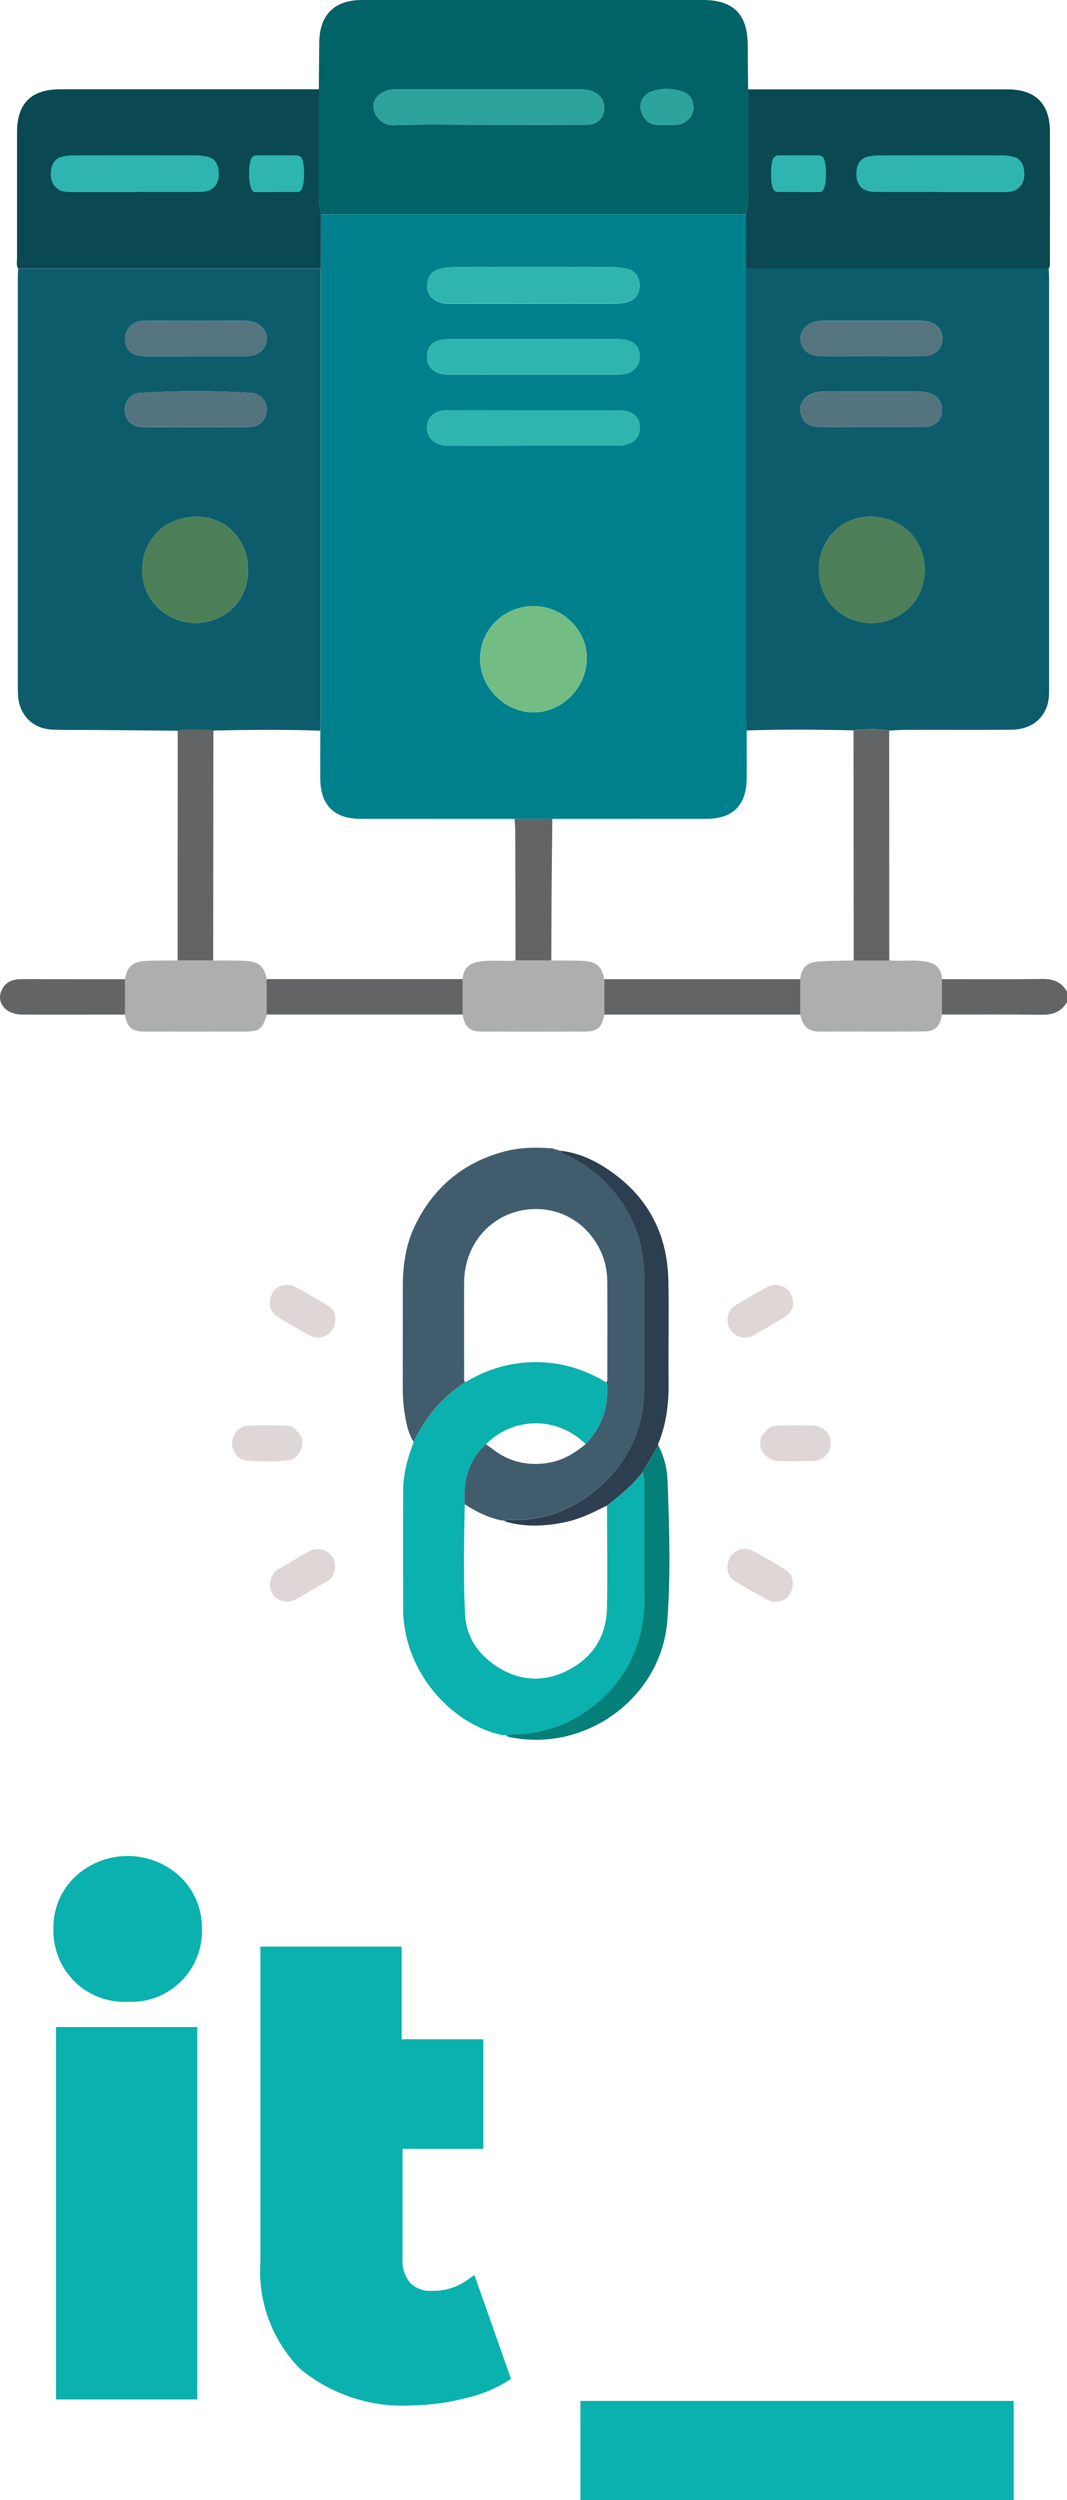
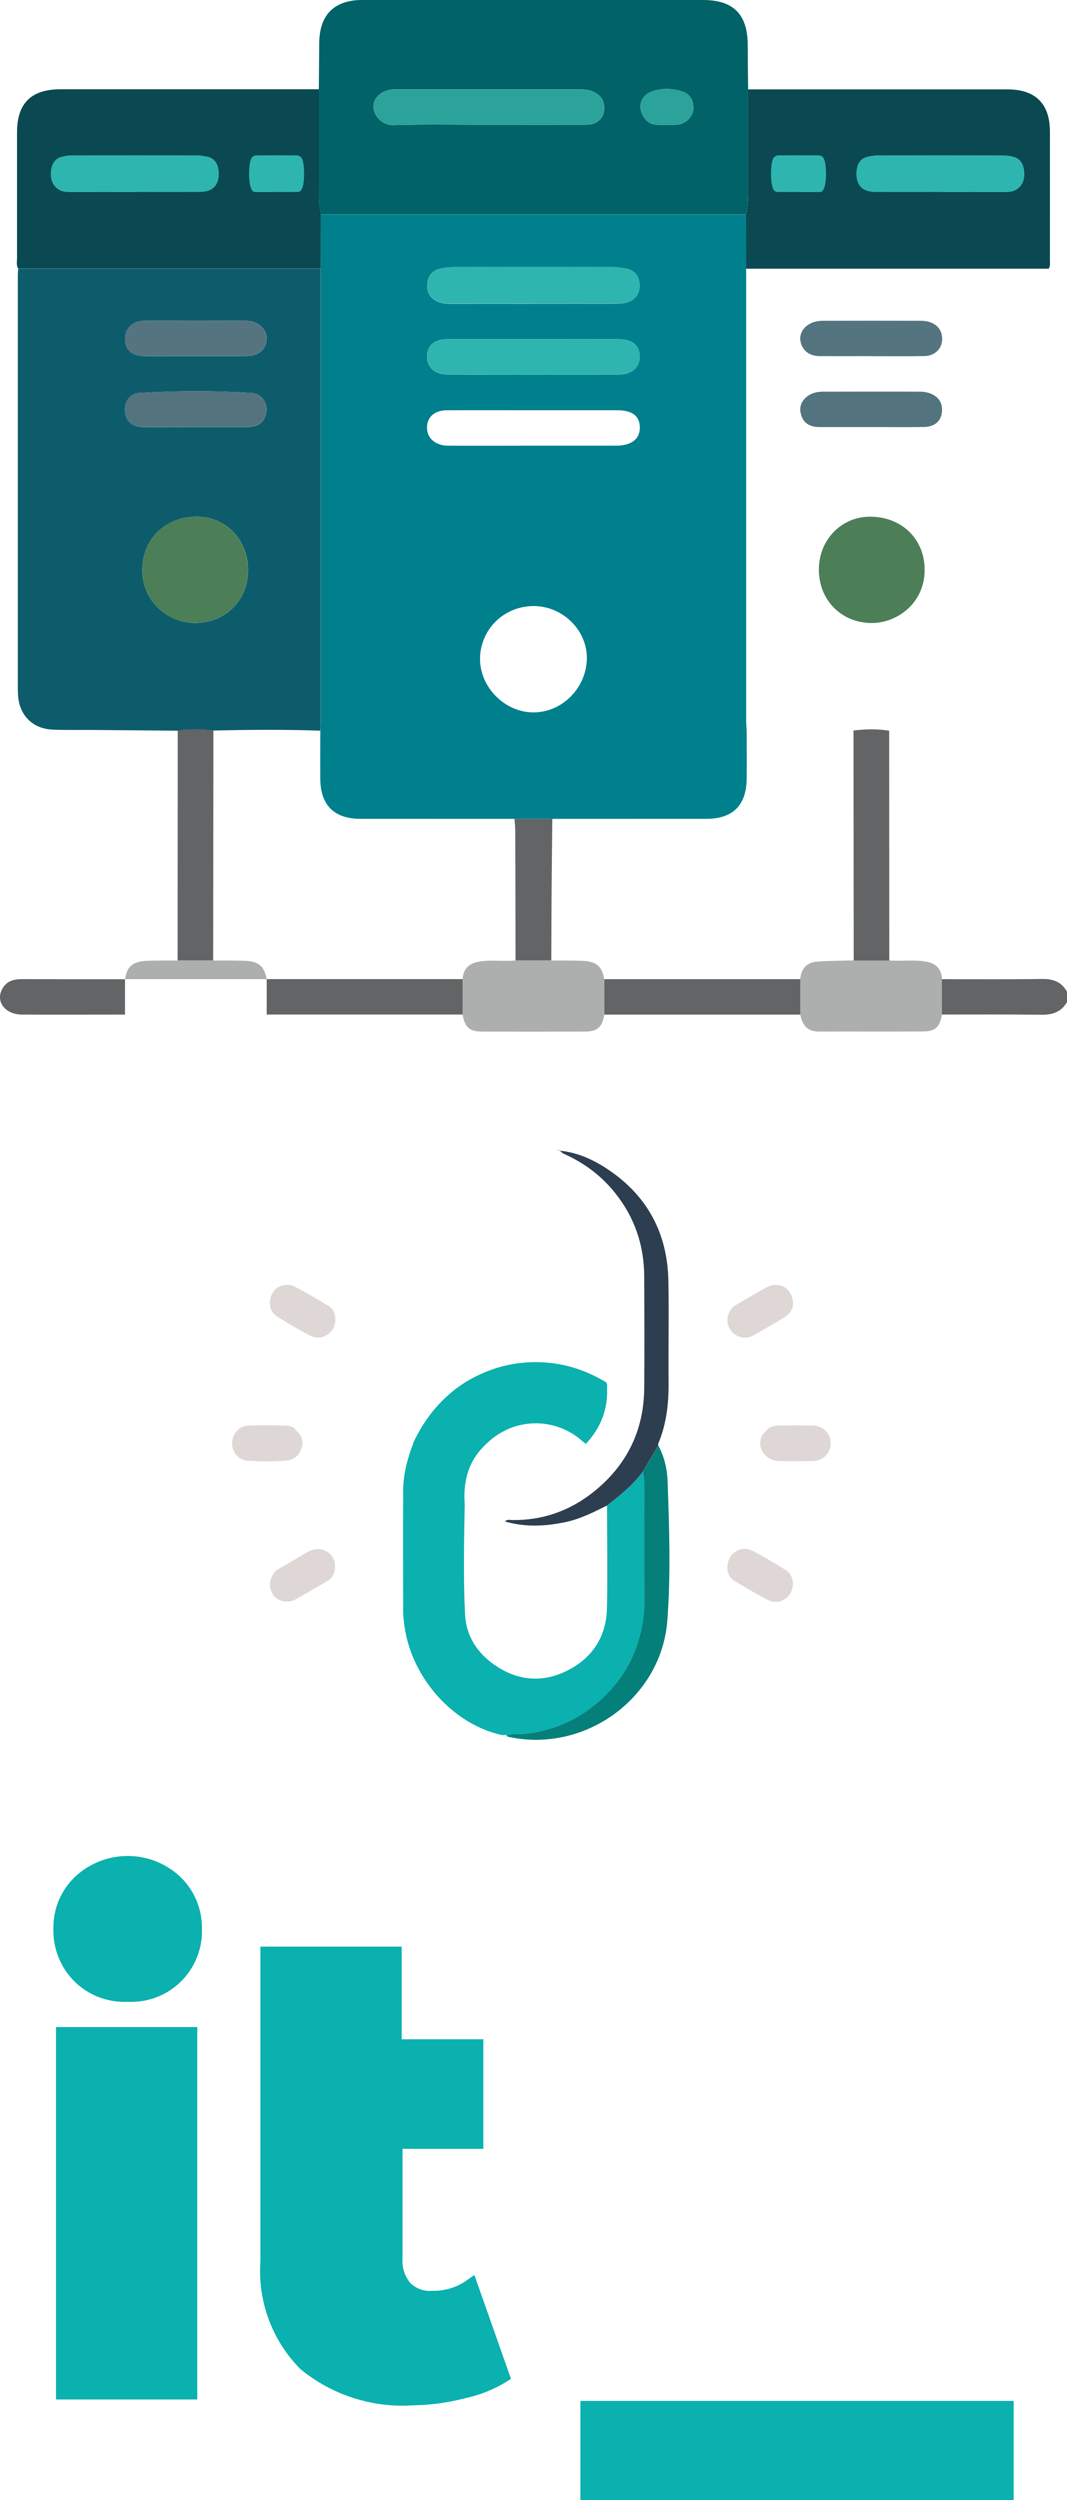
<svg xmlns="http://www.w3.org/2000/svg" id="Ebene_2" viewBox="0 0 200 468.59">
  <defs>
    <style>.cls-1{fill:#00808d;}.cls-2{fill:#f59d1d;}.cls-3{fill:#016267;}.cls-4{fill:#adafaf;}.cls-5{fill:#ded7d5;}.cls-6{fill:#d1d8d5;}.cls-7{fill:#afb9b6;}.cls-8{fill:#0a4951;}.cls-9{fill:#415d6d;}.cls-10{fill:#057f79;}.cls-11{fill:#0d5c6c;}.cls-12{fill:#0ab1ae;}.cls-13{fill:#53747f;}.cls-14{fill:#626465;}.cls-15{fill:#2d3e50;}.cls-16{fill:#2ca39a;}.cls-17{fill:#547580;}.cls-18{fill:#4c7f57;}.cls-19{fill:#73bd85;}.cls-20{fill:#2fb5af;}</style>
  </defs>
  <g id="Managed_Server">
    <g>
      <path class="cls-14" d="M200,187.83c-1.07,1.81-2.67,2.39-4.74,2.36-6.23-.08-12.47-.04-18.7-.04,0-2.21,0-4.42,0-6.63,6.25,0,12.49,.06,18.74-.04,2.1-.03,3.68,.54,4.7,2.4v1.95Z" />
      <path class="cls-11" d="M33.32,136.95c-5.52-.05-11.05-.1-16.57-.14-2.34-.02-4.69,.05-7.02-.07-3.58-.19-6.02-2.63-6.33-6.18-.04-.52-.06-1.04-.06-1.56,0-25.76,0-51.52,0-77.28,0-.45,.05-.91,.07-1.36,18.9,0,37.81,0,56.71,0,0,28.21,0,56.42,0,84.64,0,.65-.06,1.3-.1,1.95-6.68-.24-13.35-.18-20.03-.03-2.23-.24-4.46-.34-6.69,.05Zm13.18-30.15c0-5.63-4.24-10.05-9.76-9.96-5.9,.1-10.05,4.27-10.07,9.97-.03,6.18,5.15,10.04,10.09,9.95,5.56-.1,9.75-4.29,9.74-9.96Zm-9.78-40.05c3.12,0,6.24,0,9.37,0,2.34,0,3.8-1.22,3.9-3.18,.09-1.8-1.52-3.41-3.73-3.44-6.44-.07-12.88-.06-19.32,0-2.12,.02-3.52,1.48-3.51,3.37,.02,2.05,1.26,3.22,3.53,3.25,3.25,.03,6.5,0,9.76,0Zm0,13.29c3.25,0,6.5,.02,9.75,0,2.06-.02,3.23-1.04,3.49-2.94,.21-1.54-.91-3.33-2.73-3.45-7-.46-14.02-.44-21.01-.01-2,.12-2.97,1.76-2.79,3.56,.19,1.81,1.41,2.83,3.53,2.85,3.25,.03,6.5,0,9.75,0Z" />
-       <path class="cls-11" d="M196.57,50.35c.03,.58,.07,1.17,.07,1.75,0,25.57,0,51.13,0,76.7,0,1.17,.02,2.34-.36,3.47-.97,2.85-3.34,4.48-6.8,4.5-6.64,.04-13.27,0-19.91,.02-.97,0-1.94,.1-2.91,.15-2.23-.39-4.46-.3-6.69-.05-6.68-.16-13.36-.21-20.03,.02-.03-.65-.1-1.3-.1-1.95,0-28.21,0-56.42,0-84.63,18.9,0,37.81,0,56.71,0Zm-43.08,56.39c0,5.7,4.14,9.9,9.68,10.03,4.84,.11,10.12-3.63,10.15-9.9,.03-5.6-4.03-9.89-10.01-10.03-5.53-.12-9.81,4.29-9.82,9.9Zm9.83-40c3.32,0,6.63,.04,9.95-.01,2.33-.04,3.74-1.87,3.26-4.06-.34-1.56-1.81-2.55-3.9-2.56-6.11-.02-12.23-.01-18.34,0-.51,0-1.04,.06-1.53,.19-1.8,.47-2.94,1.97-2.72,3.51,.25,1.76,1.6,2.92,3.54,2.93,3.25,.03,6.5,0,9.76,0Zm-.06,13.29c3.32,0,6.63,.03,9.95-.01,2.27-.03,3.52-1.44,3.35-3.61-.14-1.77-1.75-3-4.12-3.01-6.11-.03-12.22-.01-18.34,0-.45,0-.91,.07-1.34,.18-1.8,.48-2.95,1.96-2.74,3.5,.26,1.9,1.43,2.93,3.49,2.95,3.25,.03,6.5,0,9.75,0Z" />
      <path class="cls-3" d="M59.76,16.74c.03-2.92,.05-5.85,.08-8.77C59.9,2.79,62.66,.02,67.81,0c9.04-.02,18.07,0,27.11,0,12.29,0,24.58,0,36.86,0,5.67,0,8.34,2.68,8.37,8.35,.01,2.79,.05,5.59,.08,8.38,0,4.95,0,9.9,0,14.85v3.91c.03,1.58-.03,3.15-.39,4.69-26.57,0-53.13,0-79.7,0-.36-1.55-.42-3.12-.39-4.69v-3.91c0-4.95,0-9.9,0-14.85Zm31.74,6.65c6.18,0,12.36,.02,18.53-.01,1.78,0,3.08-1.13,3.22-2.75,.15-1.68-.62-2.86-2.19-3.51-.8-.33-1.63-.37-2.48-.37-11.32,0-22.63,0-33.95,0-.45,0-.92-.03-1.36,.04-2.02,.3-3.49,1.81-3.26,3.47,.23,1.72,1.79,3.26,3.74,3.2,5.91-.18,11.83-.06,17.75-.07Zm33.48,0c.58,0,1.17,.02,1.75,0,1.6-.05,3.15-1.38,3.23-3.01,.07-1.52-.57-2.78-2.17-3.27-1.84-.56-3.71-.61-5.53,0-2.33,.78-2.89,3.22-1.37,5.15,1.14,1.44,2.64,1.09,4.09,1.14Z" />
      <path class="cls-4" d="M113.28,190.16c-.42,2.37-1.28,3.17-3.62,3.18-6.44,.03-12.88,.03-19.33,0-2.34,0-3.2-.81-3.62-3.18,0-2.21,0-4.43,0-6.64,.13-1.87,1.1-2.92,2.96-3.26,2.32-.43,4.65-.04,6.96-.24,2.24,0,4.47,0,6.71,0,1.88,.01,3.75-.01,5.63,.05,2.8,.09,3.84,.96,4.3,3.45,0,2.21,0,4.43,0,6.64Z" />
      <path class="cls-4" d="M176.56,183.52c0,2.21,0,4.42,0,6.63-.37,2.28-1.24,3.16-3.39,3.17-6.56,.04-13.12,0-19.69,.02-2.2,0-3.1-1.28-3.48-3.19v-6.65c.15-1.95,1.22-3.11,3.13-3.27,2.29-.18,4.6-.16,6.9-.23,2.22,0,4.44,0,6.67,0,2.31,.2,4.63-.19,6.94,.24,1.86,.35,2.83,1.38,2.93,3.26Z" />
-       <path class="cls-4" d="M23.43,183.52c.41-2.47,1.46-3.35,4.26-3.45,1.87-.07,3.74-.03,5.61-.05,2.22,0,4.44,0,6.67,0,1.92,.01,3.85-.02,5.77,.05,2.74,.1,3.77,.96,4.26,3.44v6.65c-.81,2.73-1.36,3.18-4.07,3.18-6.3,.01-12.6,.02-18.91,0-2.34,0-3.21-.82-3.59-3.18v-6.64Z" />
+       <path class="cls-4" d="M23.43,183.52c.41-2.47,1.46-3.35,4.26-3.45,1.87-.07,3.74-.03,5.61-.05,2.22,0,4.44,0,6.67,0,1.92,.01,3.85-.02,5.77,.05,2.74,.1,3.77,.96,4.26,3.44v6.65v-6.64Z" />
      <path class="cls-14" d="M39.96,180.01h-6.67c0-14.35,.01-28.71,.02-43.06,2.23-.4,4.46-.29,6.69-.05-.01,14.37-.03,28.75-.04,43.12Z" />
      <path class="cls-14" d="M166.69,180.02c-2.22,0-4.44,0-6.67,0-.01-14.37-.03-28.74-.04-43.11,2.23-.25,4.46-.34,6.69,.05,0,14.36,.01,28.71,.02,43.07Z" />
      <path class="cls-14" d="M150,183.51v6.65c-12.24,0-24.48,0-36.72,0,0-2.21,0-4.43,0-6.64,12.24,0,24.48,0,36.72,0Z" />
      <path class="cls-14" d="M49.99,190.16v-6.65c12.24,0,24.48,0,36.72,0,0,2.21,0,4.43,0,6.64-12.24,0-24.48,0-36.72,0Z" />
      <path class="cls-14" d="M23.43,183.52v6.64c-6.44,0-12.87,.03-19.31,0-3.12-.01-4.96-2.38-3.74-4.73,.78-1.52,2.12-1.93,3.75-1.92,6.43,.03,12.87,.02,19.3,.02Z" />
      <path class="cls-1" d="M60.13,50.35c0-3.39,.01-6.78,.02-10.16,26.57,0,53.13,0,79.7,0,0,3.39,0,6.78,.01,10.16,0,28.21,0,56.42,0,84.63,0,.65,.06,1.3,.1,1.95,0,2.99,.03,5.98,0,8.97-.03,5.01-2.58,7.57-7.56,7.57-9.62,.01-19.24,0-28.87,.01-2.36,0-4.72,0-7.08,0-9.62,0-19.24,0-28.86-.01-4.98,0-7.53-2.56-7.56-7.57-.02-2.99,0-5.98,.01-8.97,.03-.65,.1-1.3,.1-1.95,0-28.21,0-56.42,0-84.64Zm39.95,63.24c-5.53-.02-9.97,4.25-10.1,9.72-.12,5.36,4.53,10.15,9.92,10.21,5.39,.06,9.98-4.5,10.1-10.04,.11-5.3-4.48-9.87-9.93-9.89Zm-.08-56.67c5.07,0,10.14,0,15.21,0,.64,0,1.3-.04,1.93-.17,1.74-.37,2.77-1.46,2.75-3.26-.02-1.78-.96-2.92-2.78-3.2-.77-.12-1.54-.23-2.31-.23-9.88-.02-19.77-.02-29.65,0-.9,0-1.82,.1-2.69,.31-1.51,.35-2.29,1.44-2.39,2.94-.1,1.53,.65,2.63,2.03,3.24,.84,.37,1.76,.4,2.68,.39,5.07-.02,10.14,0,15.21,0Zm-.08,26.61c5.2,0,10.4,0,15.6,0,2.78,0,4.39-1.22,4.41-3.3,.02-2.24-1.36-3.34-4.27-3.34-5.98,0-11.96,0-17.94,0-4.68,0-9.36-.02-14.04,.01-2.47,.02-3.9,1.57-3.6,3.78,.22,1.66,1.76,2.84,3.85,2.85,5.33,.03,10.66,0,15.99,0Zm.2-19.96c-5.39,0-10.79-.01-16.18,0-2.48,0-3.79,1.1-3.88,3.13-.09,2.02,1.37,3.49,3.81,3.5,10.72,.05,21.44,.04,32.16,0,2.44,0,3.93-1.44,3.88-3.43-.05-2.11-1.38-3.19-4.01-3.2-5.26-.02-10.53,0-15.79,0Z" />
      <path class="cls-18" d="M46.49,106.8c0,5.67-4.18,9.86-9.74,9.96-4.93,.09-10.11-3.77-10.09-9.95,.02-5.69,4.17-9.87,10.07-9.97,5.51-.09,9.75,4.33,9.76,9.96Z" />
      <path class="cls-17" d="M36.71,66.75c-3.25,0-6.5,.02-9.76,0-2.28-.02-3.52-1.19-3.53-3.25-.02-1.89,1.39-3.35,3.51-3.37,6.44-.05,12.88-.06,19.32,0,2.22,.02,3.82,1.64,3.73,3.44-.1,1.96-1.56,3.17-3.9,3.18-3.12,.01-6.24,0-9.37,0Z" />
      <path class="cls-13" d="M36.71,80.04c-3.25,0-6.5,.02-9.75,0-2.13-.02-3.35-1.04-3.53-2.85-.18-1.8,.79-3.44,2.79-3.56,7-.43,14.02-.45,21.01,.01,1.82,.12,2.94,1.92,2.73,3.45-.26,1.9-1.43,2.92-3.49,2.94-3.25,.03-6.5,0-9.75,0Z" />
      <path class="cls-18" d="M153.49,106.74c0-5.6,4.29-10.02,9.82-9.9,5.99,.13,10.04,4.42,10.01,10.03-.03,6.27-5.3,10.01-10.15,9.9-5.54-.13-9.69-4.33-9.68-10.03Z" />
      <path class="cls-17" d="M163.32,66.75c-3.25,0-6.5,.02-9.76,0-1.93-.02-3.29-1.17-3.54-2.93-.22-1.54,.92-3.03,2.72-3.51,.49-.13,1.02-.19,1.53-.19,6.11-.01,12.23-.02,18.34,0,2.09,0,3.56,1.01,3.9,2.56,.48,2.19-.93,4.02-3.26,4.06-3.32,.06-6.63,.01-9.95,.02Z" />
      <path class="cls-13" d="M163.26,80.04c-3.25,0-6.5,.02-9.75,0-2.05-.02-3.23-1.05-3.49-2.95-.21-1.54,.94-3.02,2.74-3.5,.43-.11,.89-.18,1.34-.18,6.11-.01,12.22-.03,18.34,0,2.37,.01,3.98,1.24,4.12,3.01,.17,2.17-1.08,3.58-3.35,3.61-3.32,.05-6.63,.01-9.95,.01Z" />
      <path class="cls-16" d="M91.5,23.39c-5.92,0-11.84-.11-17.75,.07-1.96,.06-3.51-1.49-3.74-3.2-.23-1.66,1.24-3.17,3.26-3.47,.45-.07,.91-.04,1.36-.04,11.32,0,22.63,0,33.95,0,.85,0,1.68,.04,2.48,.37,1.57,.65,2.34,1.83,2.19,3.51-.14,1.62-1.44,2.75-3.22,2.75-6.18,.03-12.36,.01-18.53,.01Z" />
      <path class="cls-16" d="M124.97,23.39c-1.45-.05-2.95,.3-4.09-1.14-1.52-1.93-.96-4.37,1.37-5.15,1.82-.61,3.69-.56,5.53,0,1.6,.49,2.24,1.75,2.17,3.27-.08,1.63-1.62,2.96-3.23,3.01-.58,.02-1.17,0-1.75,0Z" />
      <path class="cls-8" d="M196.8,48.65c0-8,.02-16.01,0-24.01-.01-5.21-2.73-7.89-7.96-7.89-16.2,0-32.41,0-48.61,0v14.85c0,1.3,0,2.6,0,3.91,.03,1.58-.03,3.15-.39,4.69,0,3.39,0,6.78,.01,10.16,18.91,0,37.81,0,56.71,0,.37-.53,.23-1.13,.23-1.71Z" />
      <path class="cls-8" d="M59.76,35.49c0-1.3,0-2.6,0-3.91v-14.85c-16.14,0-32.28,0-48.42,0-5.49,0-8.15,2.62-8.15,8.09,0,7.87,0,15.75,0,23.62,0,.64-.17,1.31,.23,1.9H60.13c0-3.4,.01-6.78,.02-10.17-.36-1.54-.42-3.11-.39-4.69Z" />
      <path class="cls-14" d="M103.53,153.48c-.05,4.68-.11,9.36-.14,14.04-.03,4.16-.03,8.33-.05,12.49-2.24,0-4.47,0-6.71,0-.01-8.07-.02-16.14-.05-24.21,0-.78-.09-1.55-.14-2.33,2.36,0,4.72,0,7.08,0Z" />
-       <path class="cls-19" d="M100.08,113.59c5.45,.02,10.04,4.59,9.93,9.89-.12,5.54-4.7,10.1-10.1,10.04-5.39-.06-10.05-4.85-9.92-10.21,.13-5.47,4.56-9.74,10.1-9.72Z" />
      <path class="cls-20" d="M100,56.91c-5.07,0-10.14-.01-15.21,0-.92,0-1.84-.02-2.68-.39-1.38-.61-2.13-1.71-2.03-3.24,.1-1.51,.87-2.59,2.39-2.94,.87-.21,1.79-.3,2.69-.31,9.88-.02,19.77-.02,29.65,0,.77,0,1.55,.11,2.31,.23,1.82,.28,2.76,1.42,2.78,3.2,.02,1.8-1.01,2.89-2.75,3.26-.63,.13-1.28,.17-1.93,.17-5.07,.01-10.14,0-15.21,0Z" />
-       <path class="cls-20" d="M99.92,83.52c-5.33,0-10.66,.02-15.99,0-2.1-.01-3.63-1.2-3.85-2.85-.29-2.2,1.14-3.76,3.6-3.78,4.68-.04,9.36-.01,14.04-.01,5.98,0,11.96,0,17.94,0,2.9,0,4.29,1.1,4.27,3.34-.02,2.08-1.63,3.3-4.41,3.3-5.2,0-10.4,0-15.6,0Z" />
      <path class="cls-20" d="M100.13,63.56c5.26,0,10.53-.01,15.79,0,2.62,0,3.95,1.1,4.01,3.2,.05,1.99-1.45,3.42-3.88,3.43-10.72,.04-21.44,.04-32.16,0-2.44-.01-3.9-1.48-3.81-3.5,.09-2.03,1.4-3.12,3.88-3.13,5.39-.02,10.79,0,16.18,0Z" />
      <path class="cls-20" d="M25.28,36c-4.01,0-8.01-.01-12.02,0-.73,0-1.45-.02-2.12-.39-1.09-.61-1.69-1.71-1.61-3.24,.08-1.51,.69-2.59,1.89-2.94,.69-.21,1.42-.3,2.13-.31,7.81-.02,15.62-.02,23.43,0,.61,0,1.22,.11,1.83,.23,1.44,.28,2.18,1.42,2.2,3.2,.01,1.8-.8,2.89-2.18,3.26-.5,.13-1.01,.17-1.52,.17-4.01,.01-8.01,0-12.02,0Z" />
      <path class="cls-20" d="M51.85,36c-1.31,0-2.62-.01-3.94,0-.24,0-.48-.02-.69-.39-.36-.61-.55-1.71-.53-3.24,.03-1.51,.23-2.59,.62-2.94,.23-.21,.46-.3,.7-.31,2.56-.02,5.11-.02,7.67,0,.2,0,.4,.11,.6,.23,.47,.28,.71,1.42,.72,3.2,0,1.8-.26,2.89-.71,3.26-.16,.13-.33,.17-.5,.17-1.31,.01-2.62,0-3.94,0Z" />
      <path class="cls-20" d="M176.25,36c4.01,0,8.01-.01,12.02,0,.73,0,1.45-.02,2.12-.39,1.09-.61,1.69-1.71,1.61-3.24-.08-1.51-.69-2.59-1.89-2.94-.69-.21-1.42-.3-2.13-.31-7.81-.02-15.62-.02-23.43,0-.61,0-1.22,.11-1.83,.23-1.44,.28-2.18,1.42-2.2,3.2-.01,1.8,.8,2.89,2.18,3.26,.5,.13,1.01,.17,1.52,.17,4.01,.01,8.01,0,12.02,0Z" />
      <path class="cls-20" d="M149.67,36c1.31,0,2.62-.01,3.94,0,.24,0,.48-.02,.69-.39,.36-.61,.55-1.71,.53-3.24-.03-1.51-.23-2.59-.62-2.94-.23-.21-.46-.3-.7-.31-2.56-.02-5.11-.02-7.67,0-.2,0-.4,.11-.6,.23-.47,.28-.71,1.42-.72,3.2,0,1.8,.26,2.89,.71,3.26,.16,.13,.33,.17,.5,.17,1.31,.01,2.62,0,3.94,0Z" />
    </g>
    <g>
      <g>
        <path class="cls-12" d="M94.13,325.2c-9.07-1.95-16.83-10.51-18.28-20.17-.15-1.02-.28-2.06-.28-3.09-.02-7.52-.03-15.04,0-22.56,.01-3.06,.79-5.98,1.87-8.82l.08-.31h.02c2.2-4.61,5.33-8.41,9.65-11.17,3.66-2.22,7.62-3.53,11.91-3.75,5.24-.27,10.06,1.05,14.53,3.76,.24,.36,.15,.77,.16,1.16,.16,4.03-1.27,7.46-3.99,10.38-.24-.2-.49-.4-.73-.61-5.26-4.59-13.04-4.3-17.99,.67-3.29,3.06-4.3,6.92-3.97,11.26-.13,6.88-.28,13.77,.06,20.64,.2,4.09,2.36,7.34,5.74,9.6,4.31,2.9,8.97,3.22,13.58,.84,4.65-2.4,7.17-6.38,7.28-11.63,.13-6.41,.02-12.82,.01-19.23,2.44-1.91,4.87-3.84,6.74-6.36,.16,.94,.27,1.88,.27,2.84,0,7.45,0,14.89-.02,22.34,0,.99-.12,1.98-.27,2.96-1.09,6.85-4.5,12.31-10.05,16.42-3.49,2.58-7.44,4-11.74,4.59-1.24,.17-2.54-.21-3.71,.43l.02-.02c-.14-.18-.31-.28-.54-.15h.04c-.13-.02-.25-.02-.38-.02Z" />
-         <path class="cls-9" d="M87.18,259.08c-4.33,2.77-7.46,6.57-9.65,11.17-1.05-1.64-1.38-3.52-1.69-5.39-.29-1.76-.36-3.55-.35-5.34,.02-6.13,0-12.26,.01-18.39,.01-3.93,.53-7.78,2.25-11.36,3.36-6.99,8.75-11.66,16.24-13.81,3.17-.91,6.41-1.02,9.68-.7,.15,.01,.28,.13,.42,.19,.13,0,.26,.02,.38,.03h-.02c.15,.13,.3,.25,.52,.17h-.01c.24,.27,.51,.48,.85,.63,3.74,1.68,6.92,4.06,9.51,7.31,3.67,4.61,5.42,9.81,5.44,15.64,.03,7.01,.06,14.02,0,21.02-.08,8-3.39,14.53-9.61,19.44-4.38,3.46-9.47,5.27-15.14,5.18-.46,0-.97-.16-1.35,.26h.02c-.16-.17-.34-.26-.57-.14-2.55-.52-4.84-1.64-7-3.05-.33-4.34,.68-8.2,3.97-11.26,.35,.25,.72,.49,1.06,.76,3,2.42,6.41,3.3,10.21,2.8,2.89-.39,5.29-1.76,7.46-3.62,2.73-2.92,4.15-6.35,3.99-10.38-.02-.39,.08-.8-.16-1.16,.29-.34,.2-.76,.2-1.15,0-5.85,.03-11.7-.01-17.56-.01-1.91-.31-3.78-1.1-5.57-2.32-5.25-7.17-8.33-12.61-8.19-7.5,.19-13.09,6.17-13.12,13.75-.03,5.85,0,11.7,0,17.56,0,.39-.08,.8,.2,1.15Z" />
        <path class="cls-15" d="M94.65,285.15c.39-.42,.9-.27,1.35-.26,5.67,.09,10.76-1.72,15.14-5.18,6.22-4.92,9.53-11.44,9.61-19.44,.07-7.01,.03-14.02,0-21.02-.02-5.83-1.77-11.04-5.44-15.64-2.59-3.25-5.77-5.62-9.51-7.31-.34-.15-.61-.36-.85-.63,3.16,.31,5.99,1.55,8.6,3.24,7.64,4.94,11.55,12.05,11.73,21.11,.13,6.36-.02,12.73,.04,19.1,.04,3.98-.41,7.85-1.97,11.54l.03,.29v-.02c-.96,1.63-1.93,3.26-2.89,4.9-1.87,2.52-4.29,4.45-6.74,6.36-2.45,1.21-4.88,2.46-7.58,3.05-3.86,.84-7.7,1.03-11.53-.08Z" />
        <path class="cls-10" d="M120.51,275.82c.96-1.63,1.93-3.26,2.89-4.9,1.1,2.08,1.65,4.34,1.73,6.63,.32,8.71,.61,17.46-.04,26.14-1.09,14.55-15.4,24.9-29.67,21.86-.15-.03-.29-.11-.43-.17,1.17-.64,2.48-.26,3.71-.43,4.3-.58,8.25-2.01,11.74-4.59,5.55-4.11,8.96-9.57,10.05-16.42,.15-.98,.27-1.97,.27-2.96,.02-7.45,0-14.89,.02-22.34,0-.96-.1-1.9-.27-2.84Z" />
        <path class="cls-7" d="M104.97,215.66c-.22,.09-.38-.03-.52-.17,.21-.04,.38,.02,.52,.17Z" />
        <path class="cls-7" d="M104.47,215.49c-.13,0-.26-.02-.38-.03,.13,0,.26,.02,.38,.03Z" />
        <path class="cls-6" d="M77.51,270.26l-.08,.31,.08-.31Z" />
        <path class="cls-2" d="M123.4,270.94l-.03-.29,.03,.29Z" />
-         <path class="cls-7" d="M94.67,285.14c-.19-.04-.38-.09-.57-.13,.23-.12,.4-.03,.57,.13Z" />
      </g>
      <g>
        <path class="cls-5" d="M143.73,268.03c.57-.73,1.52-.85,2.48-.86,2.01-.03,4.02-.03,6.04,0,2,.03,3.45,1.44,3.46,3.32,.01,1.88-1.43,3.32-3.43,3.35-2.05,.03-4.1,.04-6.15,0-2.6-.06-4.26-2.29-3.42-4.49,.19-.51,.58-.83,1.02-1.31Z" />
        <path class="cls-5" d="M55.54,268.15c1.15,.96,1.39,2.12,.96,3.34-.42,1.18-1.26,2.07-2.6,2.22-2.48,.28-4.98,.2-7.46,.06-1.79-.1-2.98-1.65-2.93-3.36,.05-1.68,1.25-3.11,2.99-3.21,2.34-.12,4.69-.07,7.03,0,.79,.02,1.62,.22,2.01,.94Z" />
        <path class="cls-5" d="M137.35,291.24c1.02-1,2.45-1.27,3.84-.52,2.05,1.1,4.08,2.27,6.05,3.52,1.49,.94,1.78,2.82,.85,4.47-.75,1.33-2.68,1.95-4.13,1.18-2.19-1.16-4.34-2.39-6.45-3.7-1.52-.95-1.55-3.58-.17-4.94Z" />
        <path class="cls-5" d="M137.22,249.64c-1.39-1.45-1.08-3.97,.66-5.01,1.94-1.16,3.89-2.31,5.87-3.38,1.65-.89,3.58-.35,4.38,1.13,1,1.84,.56,3.54-1.23,4.6-1.85,1.1-3.71,2.18-5.57,3.25-1.41,.81-3,.56-4.11-.59Z" />
        <path class="cls-5" d="M61.93,249.67c-1.08,1.07-2.51,1.37-3.93,.6-2.06-1.1-4.09-2.27-6.05-3.52-1.52-.97-1.78-2.92-.77-4.58,.75-1.23,2.7-1.77,4.11-1.01,2.15,1.16,4.28,2.37,6.36,3.65,1.5,.92,1.61,3.55,.29,4.86Z" />
        <path class="cls-5" d="M51.86,294.28c1.36-.8,3.13-1.82,4.88-2.86,.66-.39,1.31-.81,2.06-1,1.48-.38,3.17,.44,3.74,1.79,.53,1.24,.35,3.27-1.19,4.14-2.04,1.14-4.02,2.37-6.08,3.48-1.35,.73-3.3,.24-4.06-.9-.96-1.43-.84-3.18,.63-4.66Z" />
      </g>
    </g>
    <g>
      <rect class="cls-12" x="10.5" y="379.92" width="26.48" height="69.8" />
      <path class="cls-12" d="M23.76,375.19c-3.7,.13-7.28-1.29-9.89-3.9-2.57-2.61-3.96-6.15-3.86-9.81-.07-3.69,1.42-7.24,4.11-9.77,5.53-5.14,14.09-5.14,19.62,0,2.68,2.54,4.16,6.08,4.11,9.77,.25,7.32-5.47,13.46-12.79,13.71-.31,.01-.61,.01-.92,0h-.37Z" />
      <path class="cls-12" d="M77.34,450.82c-7.63,.49-15.16-1.95-21.06-6.82-5.28-5.34-8-12.71-7.47-20.2v-58.96h26.48v17.37h15.31v20.53h-15.15v20.53c-.13,1.66,.39,3.31,1.44,4.6,1.08,1.08,2.59,1.62,4.11,1.48,2.23,.06,4.43-.57,6.28-1.81l1.64-1.15,6.86,19.46-1.03,.66c-2.38,1.42-4.97,2.43-7.68,3-3.18,.83-6.45,1.27-9.73,1.31Z" />
      <rect class="cls-12" x="108.79" y="449.99" width="81.21" height="18.6" />
    </g>
  </g>
</svg>